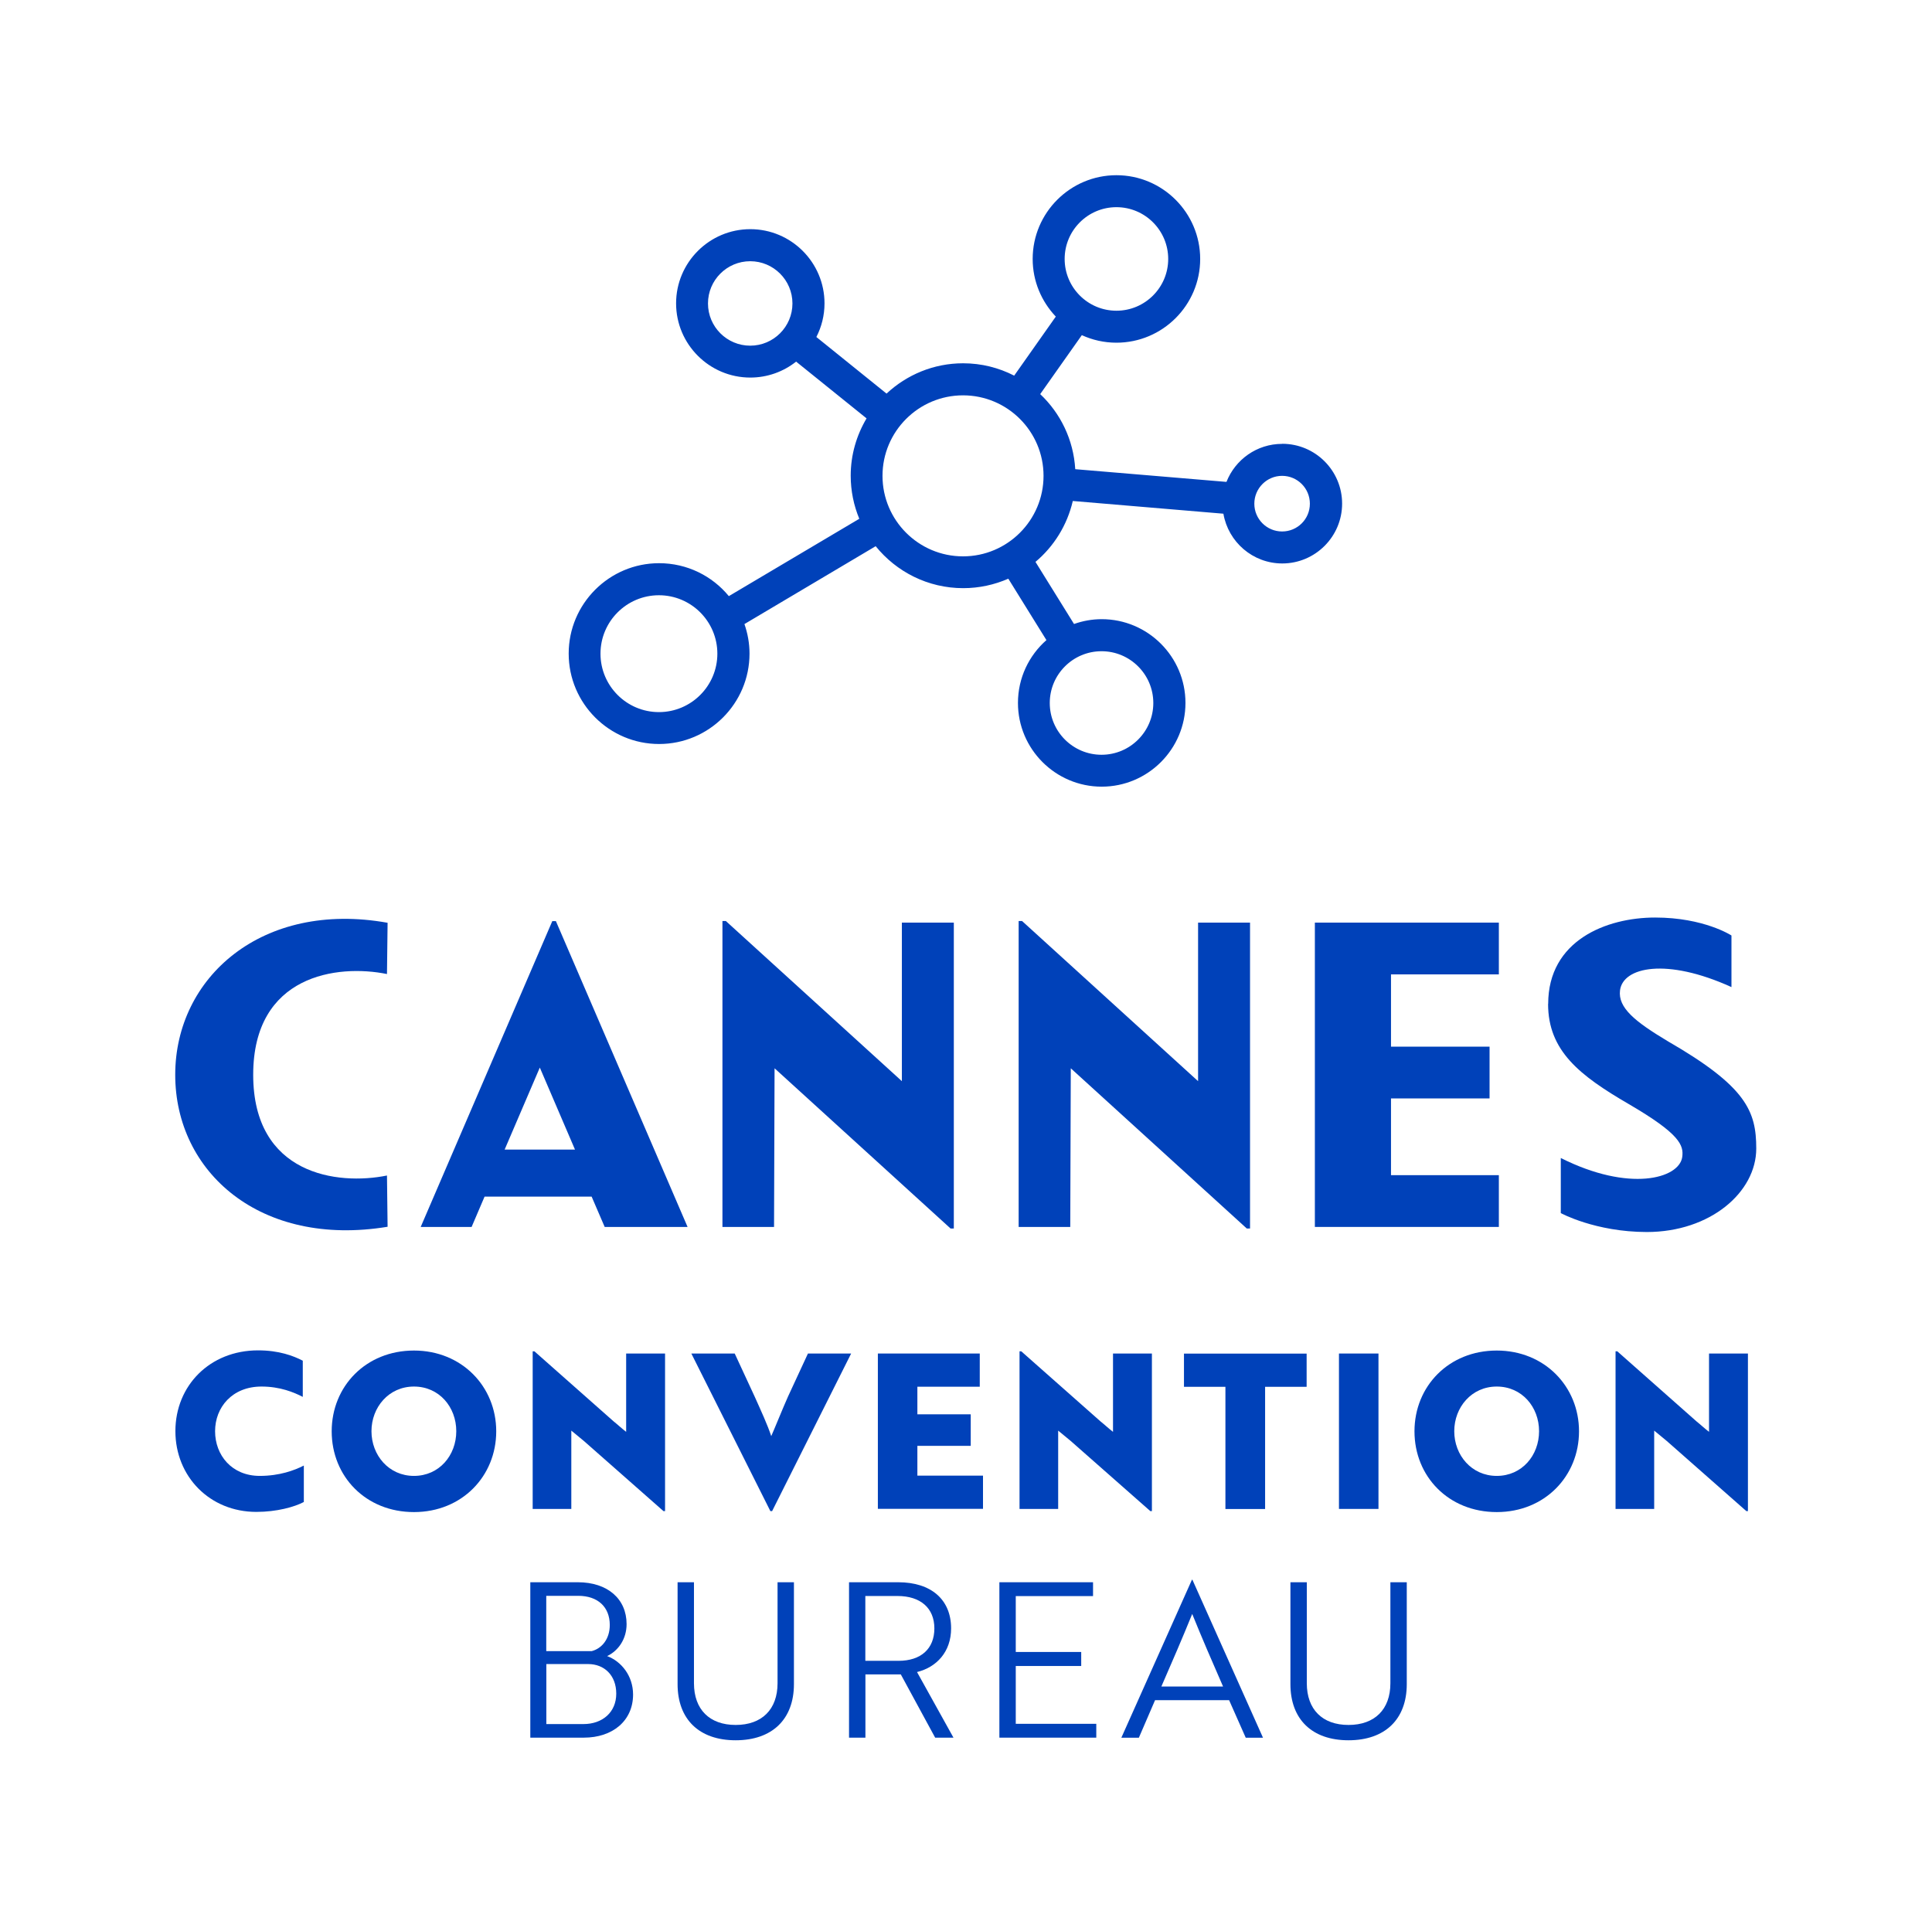
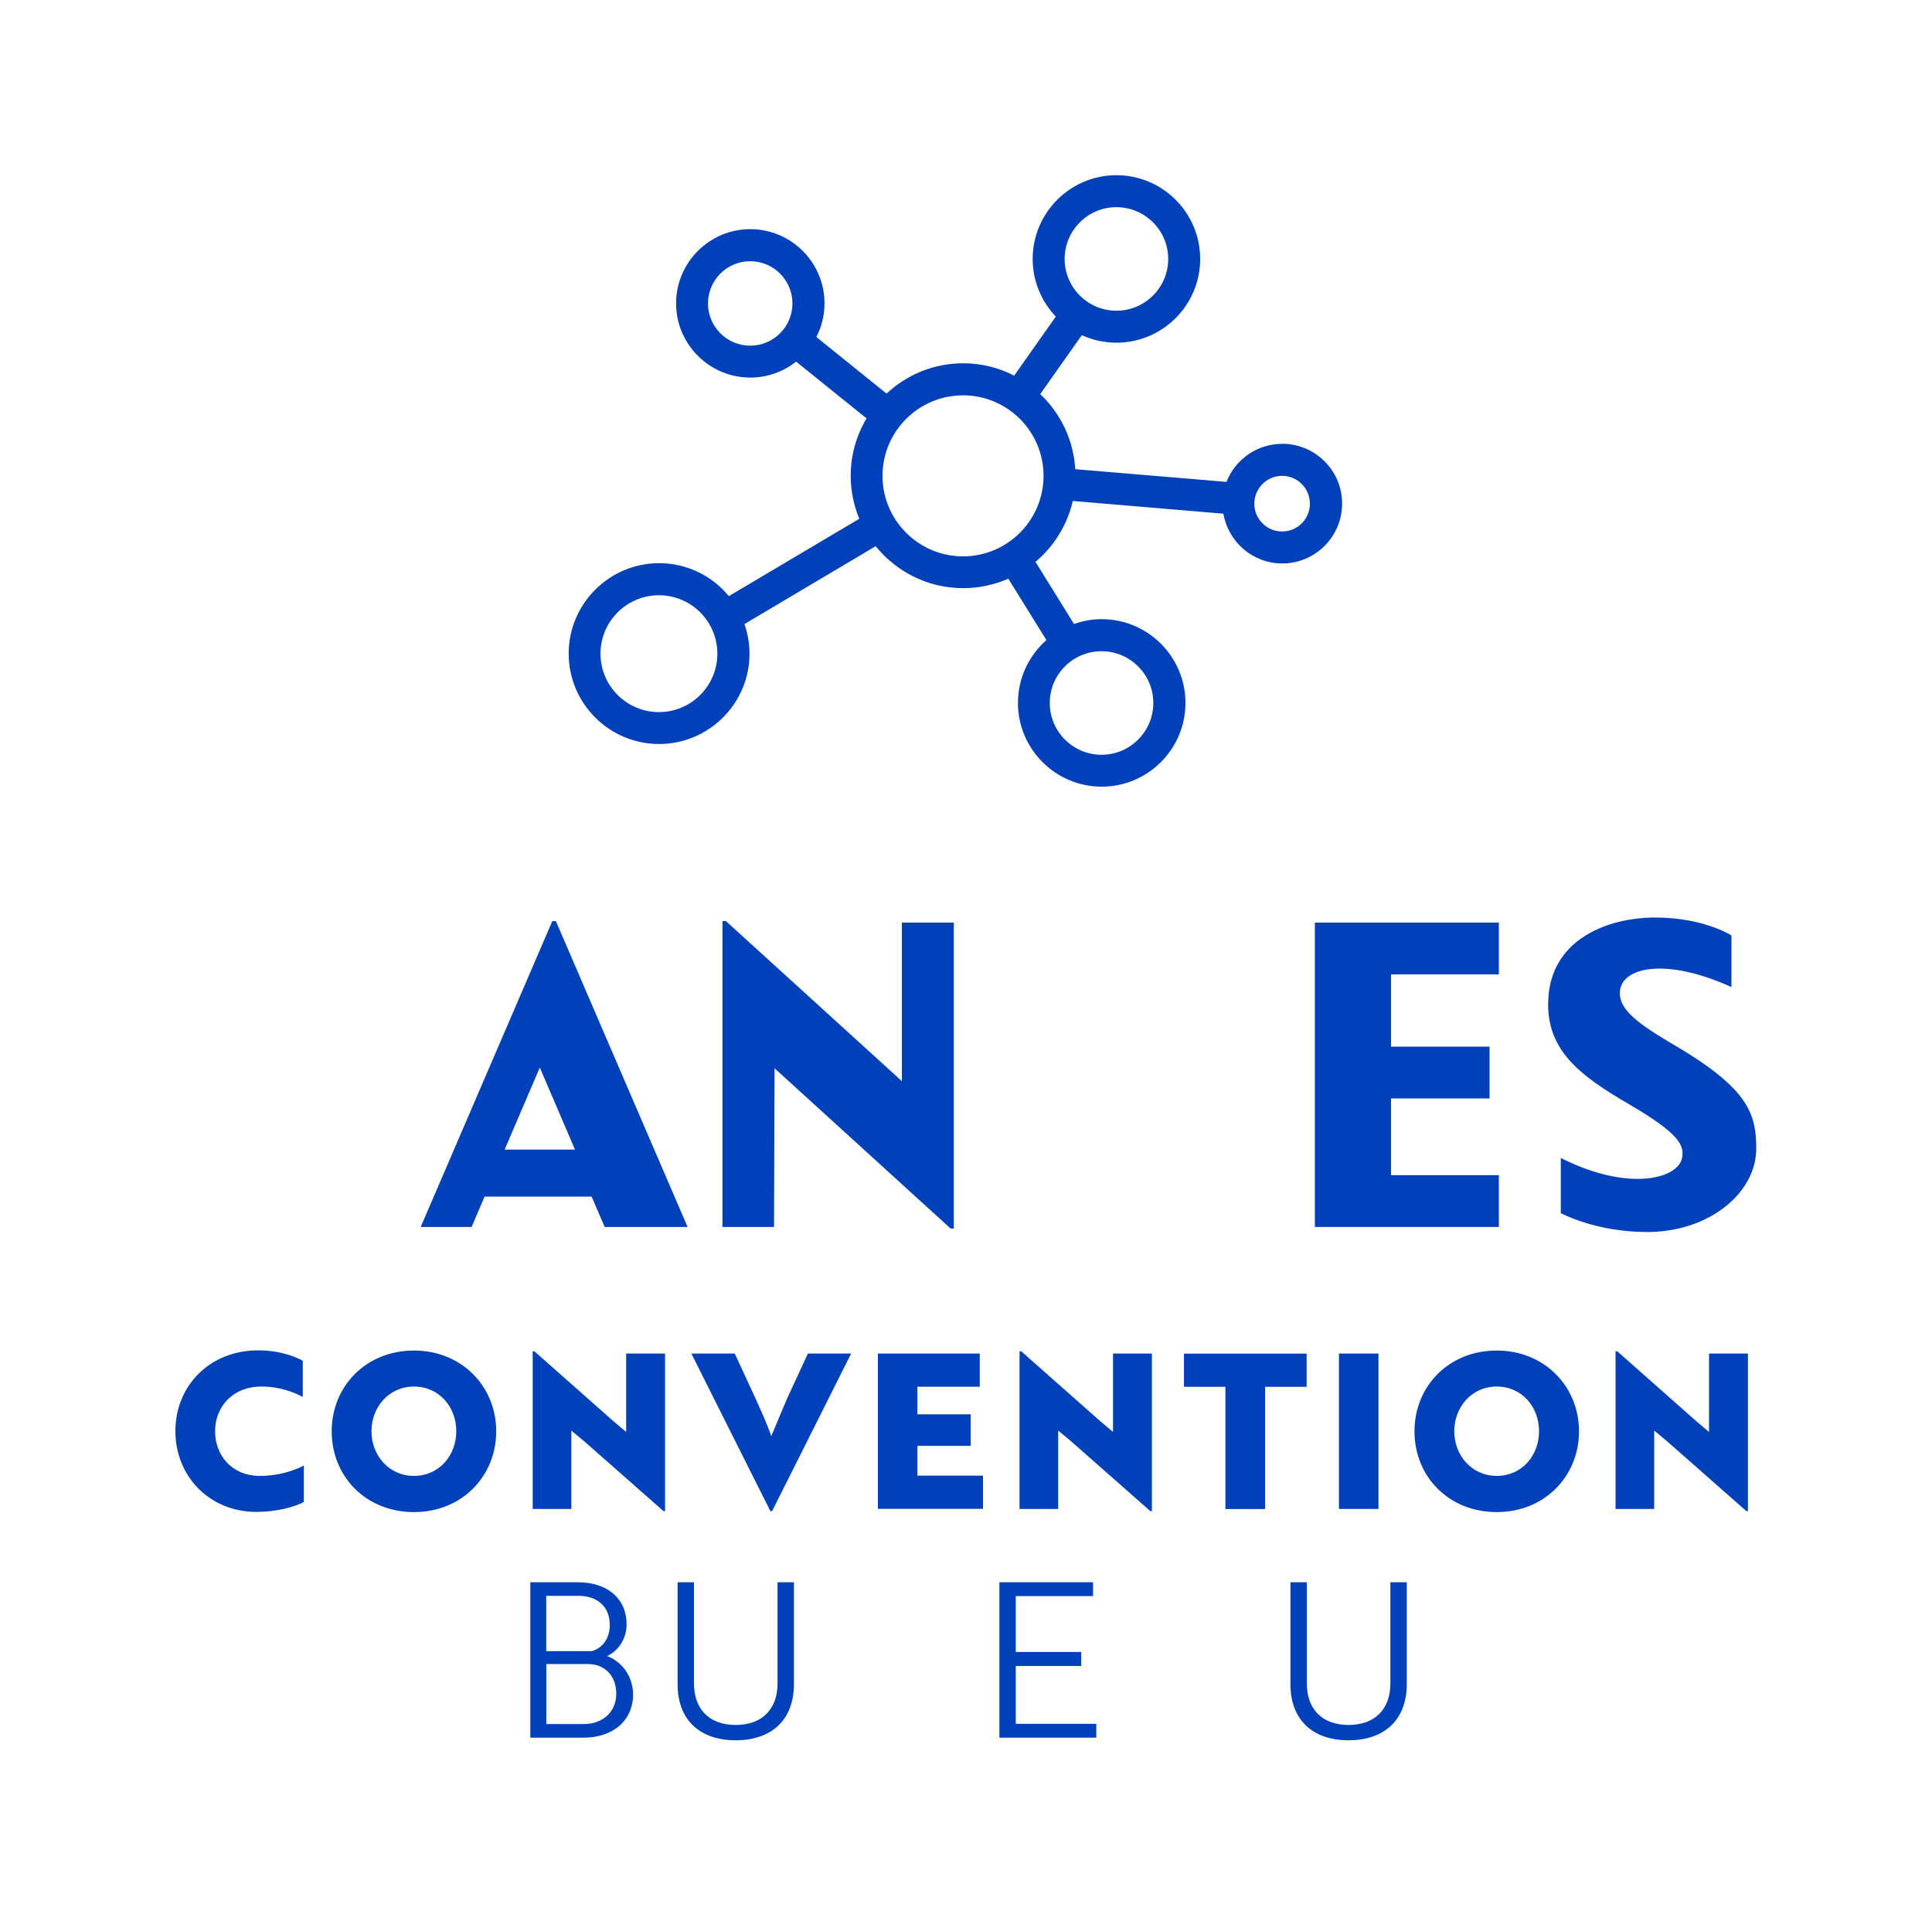
<svg xmlns="http://www.w3.org/2000/svg" id="uuid-1b538b15-707e-42c9-be82-420ce0591205" viewBox="0 0 220.52 218.48">
  <defs>
    <style>.uuid-674e76fa-8030-4fb5-93f5-85f0473bc244{fill:#0041b9;}.uuid-45e5718b-d821-48bf-b56a-b90d30ced737{fill:#0041b9;}</style>
  </defs>
-   <polygon class="uuid-674e76fa-8030-4fb5-93f5-85f0473bc244" points="142.31 140.24 122.22 121.95 122.16 140.06 116.27 140.06 116.27 105.14 116.66 105.14 136.75 123.42 136.75 105.32 142.68 105.32 142.68 140.24 142.31 140.24" />
  <polygon class="uuid-674e76fa-8030-4fb5-93f5-85f0473bc244" points="150.08 140.06 150.08 105.32 171.08 105.32 171.08 111.23 158.77 111.23 158.77 119.48 170.02 119.48 170.02 125.39 158.77 125.39 158.77 134.15 171.08 134.15 171.08 140.06 150.08 140.06" />
  <path class="uuid-674e76fa-8030-4fb5-93f5-85f0473bc244" d="M176.7,114.6c0,5.36,3.6,8.17,9.2,11.43,5.85,3.41,6.3,4.71,6.11,6.06-.36,2.46-6.05,4.03-13.86.1v6.29s3.93,2.15,9.81,2.16c7.26,0,12.5-4.55,12.5-9.53,0-4.27-1.14-7.08-10.08-12.24-3.76-2.25-5.72-3.83-5.47-5.82.34-2.66,5.29-3.75,12.72-.37v-5.89s-3.13-2.05-8.71-2.05-12.21,2.62-12.21,9.86Z" />
  <polygon class="uuid-674e76fa-8030-4fb5-93f5-85f0473bc244" points="108.5 140.24 88.41 121.95 88.35 140.06 82.46 140.06 82.46 105.14 82.85 105.14 102.94 123.42 102.94 105.32 108.87 105.32 108.87 140.24 108.5 140.24" />
-   <path class="uuid-674e76fa-8030-4fb5-93f5-85f0473bc244" d="M20,122.69c0-11.12,9.92-19.92,24.24-17.35l-.07,5.85c-5.67-1.15-15.27.09-15.27,11.5s9.6,12.65,15.27,11.5l.07,5.85c-14.51,2.39-24.24-6.23-24.24-17.35h0Z" />
  <path class="uuid-674e76fa-8030-4fb5-93f5-85f0473bc244" d="M69.01,140.06h9.47l-15.03-34.91h-.41l-15.02,34.91h5.81l1.48-3.46h12.22l1.49,3.46ZM61.62,121.88l4.01,9.35h-8.03l4.01-9.35Z" />
  <path class="uuid-45e5718b-d821-48bf-b56a-b90d30ced737" d="M34.56,159.46c-1.01-.52-2.59-1.18-4.71-1.18-3.35,0-5.3,2.37-5.3,5.1s1.9,5.1,5.1,5.1c2.27,0,3.97-.64,5.03-1.18v4.16c-1.08.57-3.1,1.13-5.42,1.13-5.32,0-9.24-4.04-9.24-9.22s3.92-9.22,9.44-9.22c2.37,0,4.02.62,5.1,1.18v4.12Z" />
  <path class="uuid-45e5718b-d821-48bf-b56a-b90d30ced737" d="M47.25,154.17c5.47,0,9.39,4.12,9.39,9.22s-3.89,9.22-9.39,9.22-9.39-4.07-9.39-9.22,3.92-9.22,9.39-9.22ZM47.25,168.48c2.88,0,4.83-2.34,4.83-5.1s-1.95-5.1-4.83-5.1-4.85,2.37-4.85,5.1,1.97,5.1,4.85,5.1Z" />
  <path class="uuid-45e5718b-d821-48bf-b56a-b90d30ced737" d="M75.73,172.5l-9.09-8.01-1.43-1.18v8.94h-4.41v-17.99h.2l9.02,7.98c.49.39.96.84,1.45,1.21v-8.94h4.44v17.99h-.17Z" />
  <path class="uuid-45e5718b-d821-48bf-b56a-b90d30ced737" d="M88.13,172.5h-.2l-9.02-17.99h4.95l2.27,4.9c.74,1.65,1.48,3.25,1.9,4.53.27-.59,1.38-3.33,1.92-4.53l2.27-4.9h4.93l-9.02,17.99Z" />
  <path class="uuid-45e5718b-d821-48bf-b56a-b90d30ced737" d="M100.2,172.25v-17.74h11.63v3.79h-7.12v3.15h6.09v3.6h-6.09v3.4h7.49v3.79h-12Z" />
  <path class="uuid-45e5718b-d821-48bf-b56a-b90d30ced737" d="M131.3,172.5l-9.09-8.01-1.43-1.18v8.94h-4.41v-17.99h.2l9.02,7.98c.49.39.96.84,1.45,1.21v-8.94h4.44v17.99h-.17Z" />
  <path class="uuid-45e5718b-d821-48bf-b56a-b90d30ced737" d="M144.4,158.31v13.95h-4.53v-13.95h-4.73v-3.79h14v3.79h-4.73Z" />
  <path class="uuid-45e5718b-d821-48bf-b56a-b90d30ced737" d="M152.83,172.25v-17.74h4.51v17.74h-4.51Z" />
  <path class="uuid-45e5718b-d821-48bf-b56a-b90d30ced737" d="M170.84,154.17c5.47,0,9.39,4.12,9.39,9.22s-3.89,9.22-9.39,9.22-9.39-4.07-9.39-9.22,3.92-9.22,9.39-9.22ZM170.84,168.48c2.88,0,4.83-2.34,4.83-5.1s-1.95-5.1-4.83-5.1-4.85,2.37-4.85,5.1,1.97,5.1,4.85,5.1Z" />
  <path class="uuid-45e5718b-d821-48bf-b56a-b90d30ced737" d="M199.33,172.5l-9.09-8.01-1.43-1.18v8.94h-4.41v-17.99h.2l9.02,7.98c.49.39.96.84,1.45,1.21v-8.94h4.44v17.99h-.17Z" />
  <path class="uuid-45e5718b-d821-48bf-b56a-b90d30ced737" d="M72.26,193.43c0,3.01-2.34,4.93-5.62,4.93h-6.11v-17.74h5.42c3.4,0,5.57,1.9,5.57,4.78,0,1.65-.89,3.01-2.22,3.65,1.6.59,2.96,2.24,2.96,4.39ZM67.55,188.48c1.13-.3,2.05-1.36,2.05-2.98,0-2.05-1.36-3.33-3.6-3.33h-3.65v6.31h5.2ZM62.35,196.81h4.24c2.19,0,3.75-1.36,3.75-3.47s-1.38-3.38-3.2-3.38h-4.78v6.85Z" />
-   <path class="uuid-45e5718b-d821-48bf-b56a-b90d30ced737" d="M90.62,192.25c0,4.02-2.49,6.41-6.65,6.41s-6.63-2.39-6.63-6.41v-11.63h1.87v11.53c0,2.98,1.77,4.76,4.76,4.76s4.78-1.77,4.78-4.76v-11.53h1.87v11.63Z" />
-   <path class="uuid-45e5718b-d821-48bf-b56a-b90d30ced737" d="M102.52,180.62c3.75,0,6.04,1.97,6.04,5.27,0,2.69-1.68,4.44-3.89,4.98l4.16,7.49h-2.09l-3.92-7.22h-4.04v7.22h-1.87v-17.74h5.62ZM98.77,182.2v7.39h3.79c2.56,0,4.09-1.38,4.09-3.7s-1.58-3.7-4.21-3.7h-3.67Z" />
+   <path class="uuid-45e5718b-d821-48bf-b56a-b90d30ced737" d="M90.62,192.25c0,4.02-2.49,6.41-6.65,6.41s-6.63-2.39-6.63-6.41v-11.63h1.87v11.53c0,2.98,1.77,4.76,4.76,4.76s4.78-1.77,4.78-4.76v-11.53h1.87v11.63" />
  <path class="uuid-45e5718b-d821-48bf-b56a-b90d30ced737" d="M114.07,198.36v-17.74h10.69v1.58h-8.82v6.38h7.47v1.6h-7.47v6.6h9.19v1.58h-11.06Z" />
-   <path class="uuid-45e5718b-d821-48bf-b56a-b90d30ced737" d="M136.05,180.33h.05l8.06,18.04h-1.97l-1.9-4.29h-8.45l-1.85,4.29h-2l8.06-18.04ZM139.6,192.52c-1.28-2.93-2.39-5.49-3.52-8.28-1.13,2.78-2.24,5.35-3.52,8.28h7.05Z" />
  <path class="uuid-45e5718b-d821-48bf-b56a-b90d30ced737" d="M160.57,192.25c0,4.02-2.49,6.41-6.65,6.41s-6.63-2.39-6.63-6.41v-11.63h1.87v11.53c0,2.98,1.77,4.76,4.76,4.76s4.78-1.77,4.78-4.76v-11.53h1.87v11.63Z" />
  <path class="uuid-45e5718b-d821-48bf-b56a-b90d30ced737" d="M146.34,50.67c-2.89,0-5.35,1.8-6.35,4.34l-17.26-1.45c-.2-3.37-1.69-6.39-4-8.57l4.75-6.73c1.21.55,2.54.86,3.95.86,5.27,0,9.56-4.29,9.56-9.56s-4.29-9.56-9.56-9.56-9.56,4.29-9.56,9.56c0,2.55,1.01,4.86,2.64,6.58l-4.75,6.74c-1.75-.9-3.73-1.41-5.83-1.41-3.38,0-6.44,1.32-8.74,3.46l-8.01-6.46c.59-1.15.93-2.45.93-3.84,0-4.67-3.8-8.47-8.47-8.47s-8.47,3.8-8.47,8.47,3.8,8.47,8.47,8.47c1.97,0,3.79-.68,5.23-1.82l8.04,6.48c-1.14,1.92-1.81,4.15-1.81,6.54,0,1.74.35,3.4.98,4.92l-14.89,8.83c-1.89-2.3-4.76-3.76-7.96-3.76-5.69,0-10.32,4.63-10.32,10.32s4.63,10.32,10.32,10.32,10.32-4.63,10.32-10.32c0-1.18-.21-2.31-.58-3.37l14.98-8.89c2.36,2.92,5.96,4.79,9.99,4.79,1.83,0,3.57-.39,5.15-1.08l4.35,7.01c-1.99,1.75-3.25,4.31-3.25,7.17,0,5.27,4.29,9.56,9.56,9.56s9.56-4.29,9.56-9.56-4.29-9.56-9.56-9.56c-1.11,0-2.17.2-3.16.55l-4.4-7.09c2.1-1.76,3.62-4.19,4.26-6.95l17.19,1.45c.55,3.22,3.35,5.68,6.72,5.68,3.76,0,6.83-3.06,6.83-6.83s-3.06-6.83-6.83-6.83ZM127.43,23.65c3.26,0,5.91,2.65,5.91,5.91s-2.65,5.91-5.91,5.91-5.91-2.65-5.91-5.91,2.65-5.91,5.91-5.91ZM75.21,81.29c-3.68,0-6.67-2.99-6.67-6.67s2.99-6.67,6.67-6.67,6.67,2.99,6.67,6.67-2.99,6.67-6.67,6.67ZM131.64,80.25c0,3.26-2.65,5.91-5.91,5.91s-5.91-2.65-5.91-5.91,2.65-5.91,5.91-5.91,5.91,2.65,5.91,5.91ZM85.63,39.46c-2.66,0-4.82-2.16-4.82-4.82s2.16-4.82,4.82-4.82,4.82,2.16,4.82,4.82-2.16,4.82-4.82,4.82ZM109.92,63.51c-5.07,0-9.19-4.12-9.19-9.19s4.12-9.19,9.19-9.19,9.19,4.12,9.19,9.19-4.12,9.19-9.19,9.19ZM146.34,60.67c-1.75,0-3.17-1.42-3.17-3.17s1.42-3.18,3.17-3.18,3.17,1.42,3.17,3.18-1.42,3.17-3.17,3.17Z" />
</svg>